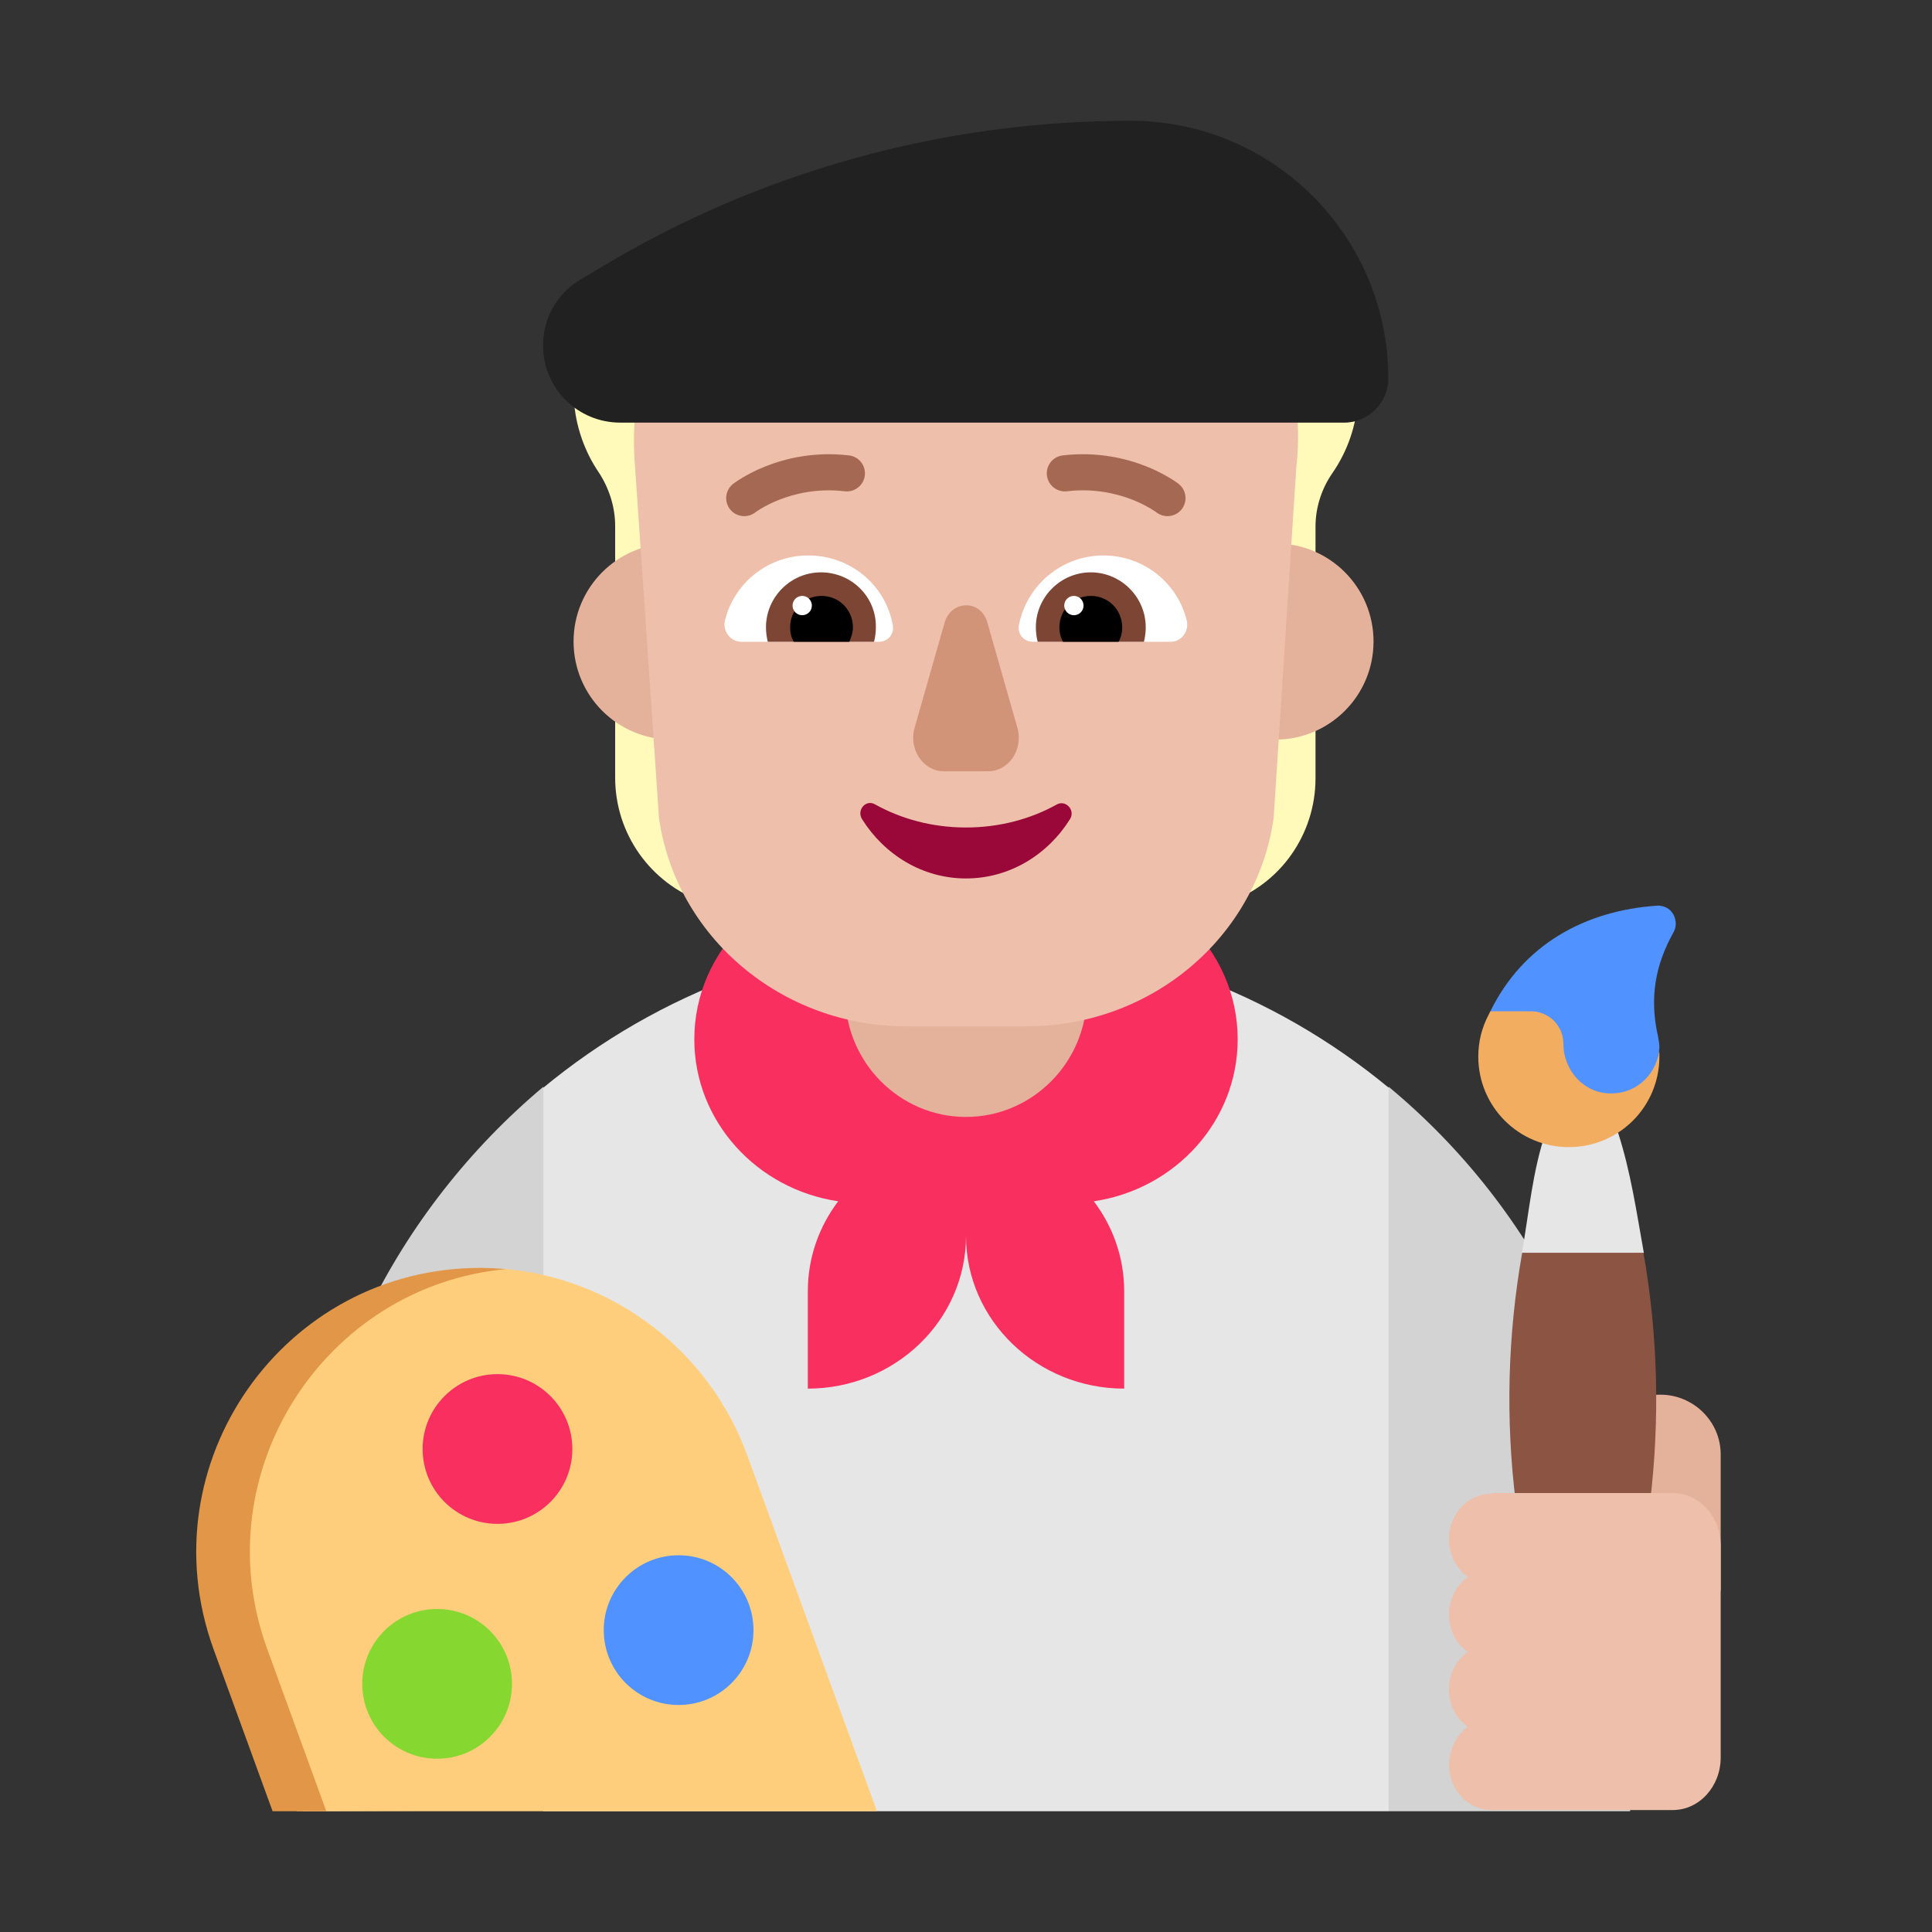
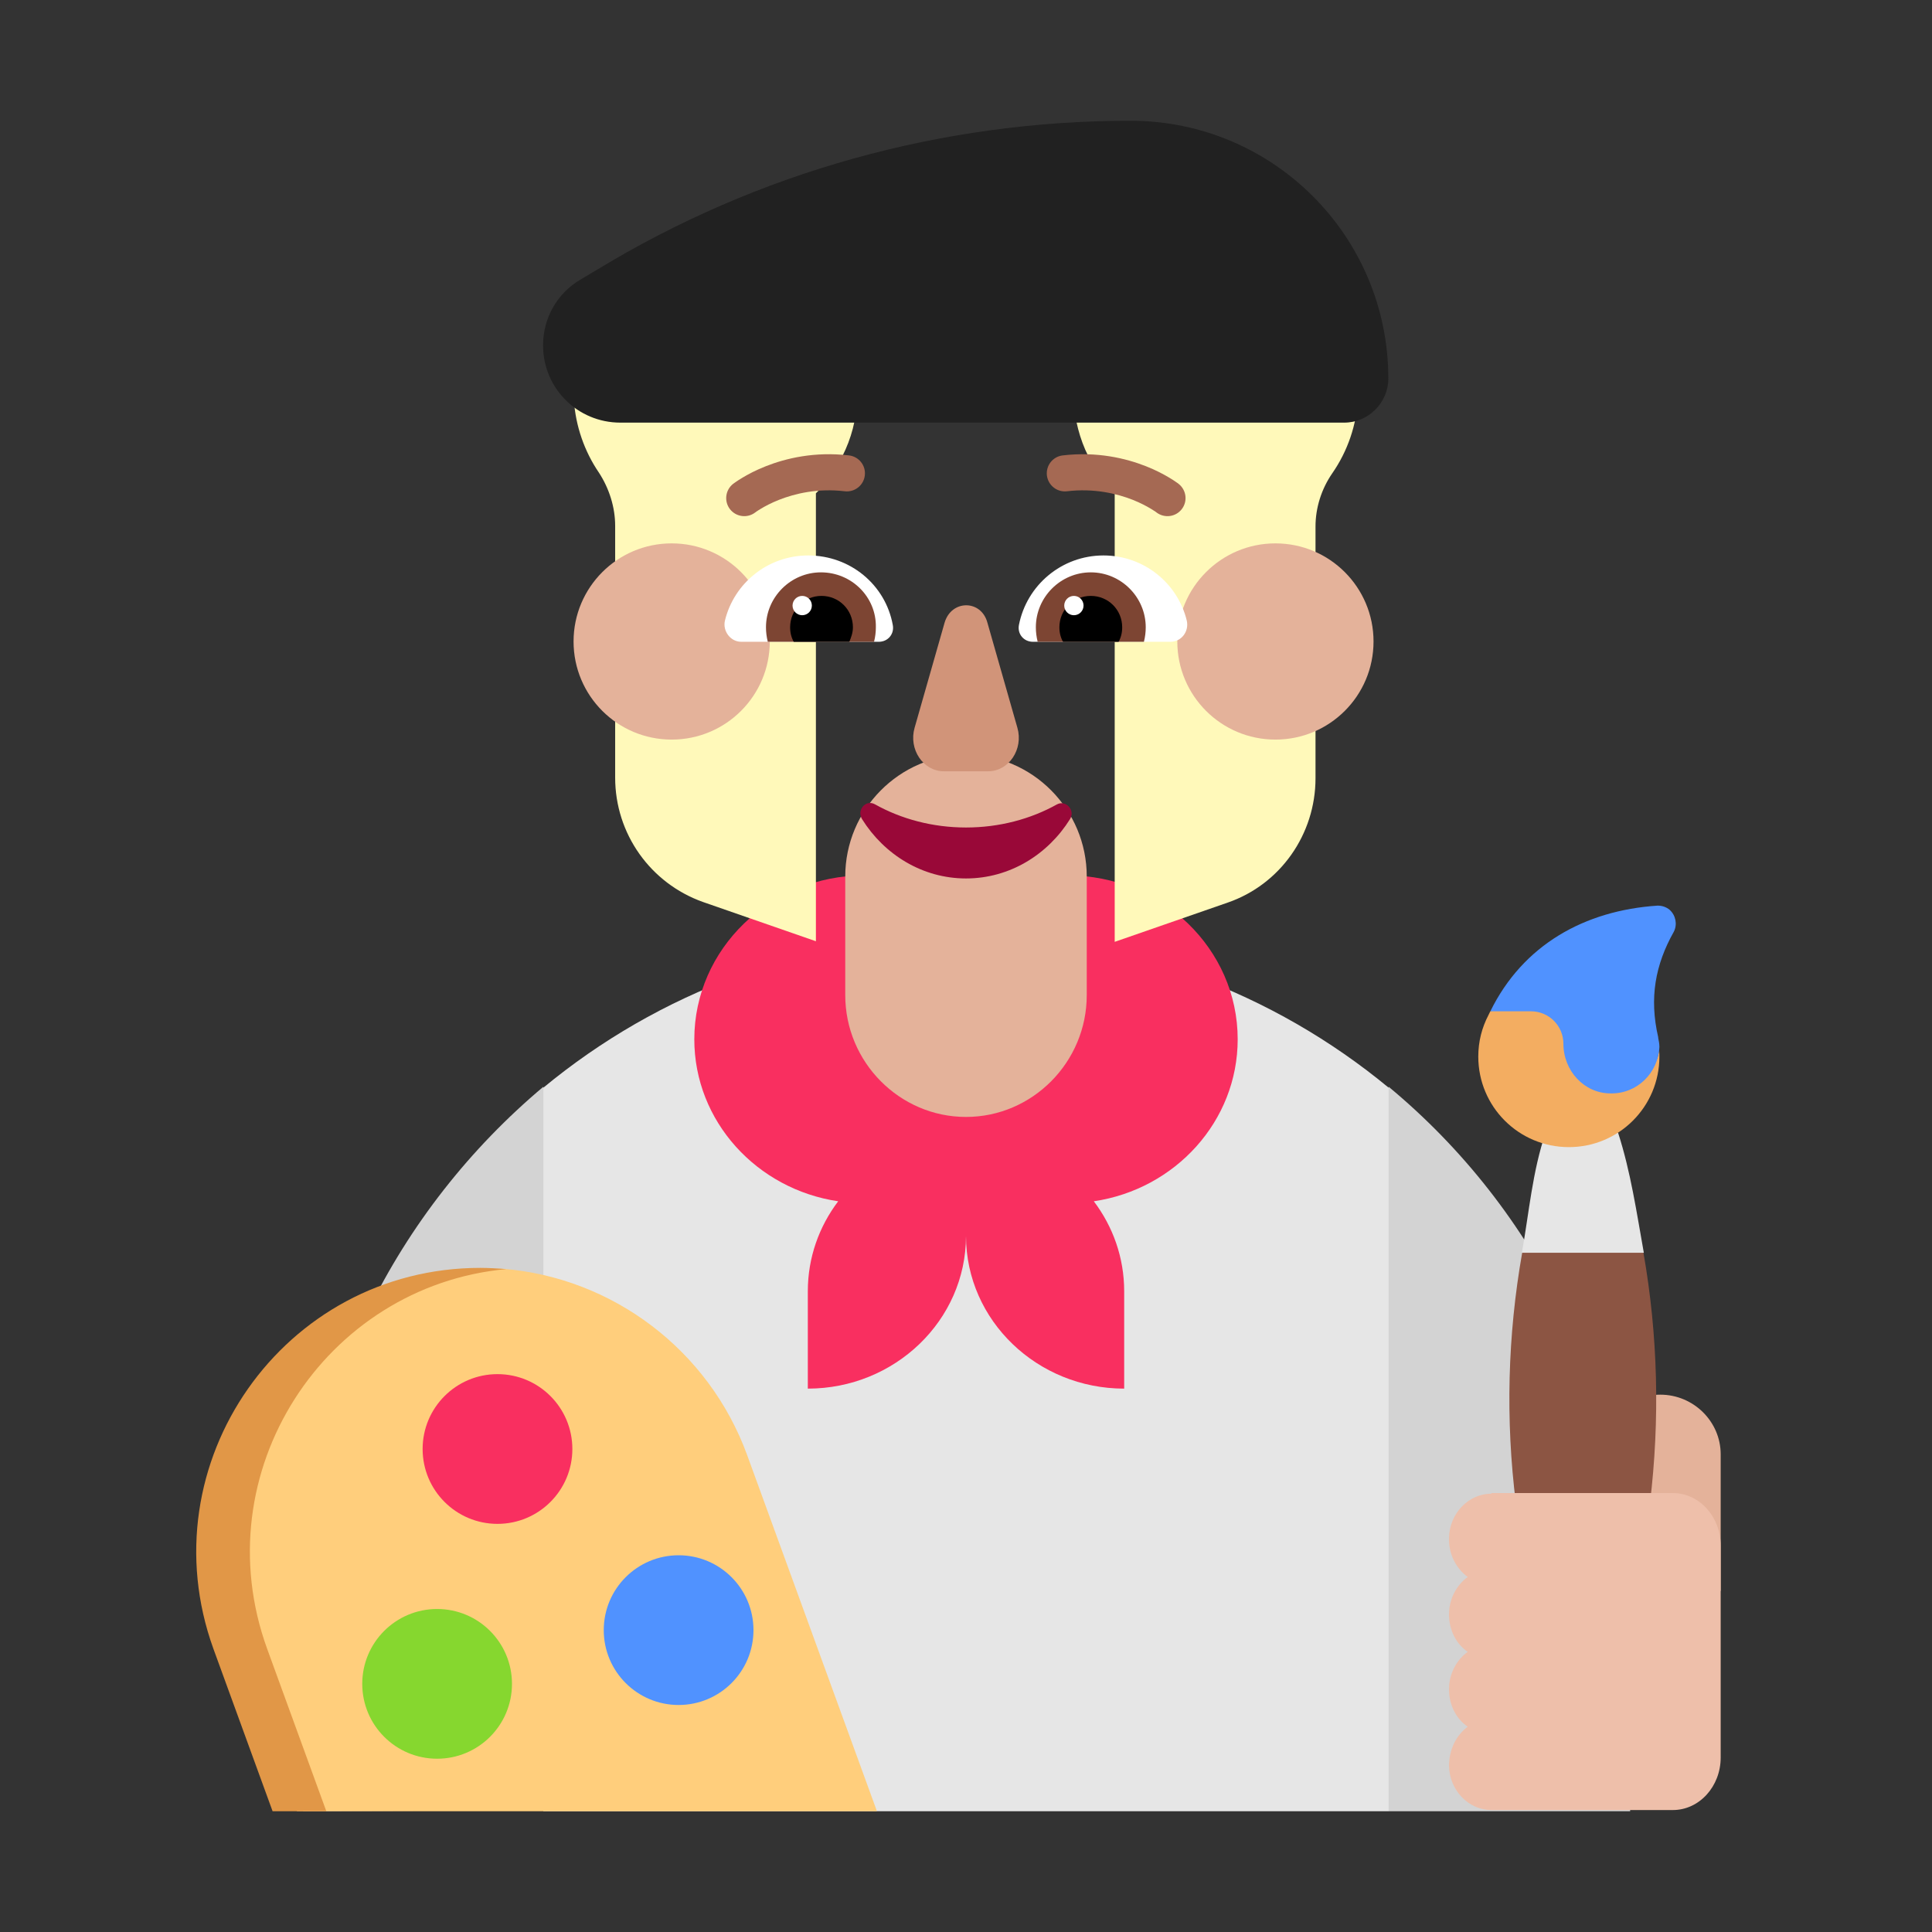
<svg xmlns="http://www.w3.org/2000/svg" width="32" height="32" viewBox="0 0 32 32" fill="none">
  <rect x="0" y="0" width="32" height="32" fill="#333333" stroke="none" />
  <path d="M9 18.015C10.902 16.443 13.342 15.5 16 15.5C18.658 15.5 21.097 16.443 23 18.015L25.194 23.978L23 30H9L7.08 23.978L9 18.015Z" fill="#E6E6E6" />
  <path d="M16 20.473C16.002 21.872 17.181 23 18.62 23V21.387C18.62 20.829 18.433 20.315 18.117 19.897C19.465 19.698 20.5 18.571 20.5 17.214C20.5 15.717 19.24 14.5 17.69 14.5H14.31C12.76 14.5 11.5 15.717 11.5 17.214C11.5 18.571 12.535 19.698 13.883 19.897C13.567 20.315 13.38 20.829 13.38 21.387V23C14.819 23 15.998 21.872 16 20.473Z" fill="#F92F60" />
  <path d="M5 26.5C4.98 23.09 6.582 20.03 9 18V29.98L5.02 30L5 26.5Z" fill="#D3D3D3" />
  <path d="M23 30V18C25.44 20.023 27 23.078 27 26.494V30H23Z" fill="#D3D3D3" />
  <path d="M4.919 30H14.525L12.375 24.1C11.739 22.359 10.148 21.162 8.332 21.015C8.207 21.005 7.985 21.038 7.859 21.051C5.135 21.332 2.829 24.24 3.939 27.31L4.919 30Z" fill="#FFCE7C" />
  <path d="M8.385 21.02C8.245 21.01 8.095 21 7.955 21C4.695 21 2.425 24.24 3.535 27.31L4.515 30H5.405L4.425 27.31C3.365 24.39 5.375 21.3 8.385 21.02Z" fill="#E19747" />
  <path d="M8.24 25.24C8.925 25.24 9.48 24.685 9.48 24C9.48 23.315 8.925 22.76 8.24 22.76C7.555 22.76 7 23.315 7 24C7 24.685 7.555 25.24 8.24 25.24Z" fill="#F92F60" />
  <path d="M11.24 28.24C11.925 28.24 12.48 27.685 12.48 27C12.48 26.315 11.925 25.76 11.24 25.76C10.555 25.76 10 26.315 10 27C10 27.685 10.555 28.24 11.24 28.24Z" fill="#5092FF" />
  <path d="M7.24 29.13C7.925 29.13 8.48 28.575 8.48 27.89C8.48 27.205 7.925 26.65 7.24 26.65C6.555 26.65 6 27.205 6 27.89C6 28.575 6.555 29.13 7.24 29.13Z" fill="#86D72F" />
  <path d="M27.5 23.1C28.05 23.1 28.5 23.545 28.5 24.088V26.35H26.5V24.088C26.5 23.545 26.94 23.1 27.5 23.1Z" fill="#E4B29A" />
  <path d="M25.212 20.75C24.971 22.115 24.934 23.514 25.108 24.9L25.658 29.27C25.698 29.55 25.938 29.77 26.218 29.77C26.508 29.77 26.748 29.56 26.778 29.27L27.328 24.9C27.496 23.513 27.461 22.116 27.221 20.75L26.199 20.355L25.212 20.75Z" fill="#8C5543" />
  <path d="M27.227 20.75C27.107 20.08 27.01 19.41 26.8 18.76H25.6C25.38 19.41 25.327 20.08 25.207 20.75H27.227Z" fill="#E6E6E6" />
  <path d="M24.684 16.75L25.387 16.547C25.687 16.547 26.07 16.985 26.07 17.285C26.07 17.725 26.197 17.797 26.637 17.797C27.059 17.806 27.437 17.797 27.481 17.391C27.484 17.427 27.485 17.463 27.485 17.5C27.485 18.33 26.815 19 25.985 19C25.155 19 24.485 18.33 24.485 17.5C24.485 17.25 24.545 17.02 24.655 16.81C24.665 16.79 24.674 16.77 24.684 16.75Z" fill="#F3AD61" />
  <path d="M27.655 15.07C27.595 15.02 27.525 15 27.455 15C26.245 15.08 25.225 15.65 24.685 16.75H25.355C25.655 16.75 25.895 16.99 25.895 17.29C25.895 17.73 26.235 18.11 26.675 18.11C27.115 18.12 27.465 17.77 27.485 17.34C27.485 17.29 27.475 17.24 27.465 17.19V17.18C27.315 16.53 27.415 15.98 27.725 15.43C27.785 15.31 27.755 15.16 27.655 15.07Z" fill="#5092FF" />
  <path d="M24.702 24.74C24.328 24.74 24.01 25.06 24 25.47C23.991 25.74 24.119 25.98 24.31 26.12C24.128 26.25 24 26.48 24 26.74C24 27 24.119 27.23 24.31 27.36C24.128 27.49 24 27.72 24 27.98C24 28.24 24.119 28.47 24.31 28.6C24.119 28.74 24 28.98 24 29.25C24.01 29.66 24.328 29.98 24.702 29.98H27.708C28.145 29.98 28.5 29.59 28.5 29.11V25.6C28.5 25.12 28.145 24.73 27.708 24.73H24.702V24.74Z" fill="#EEBFAA" />
  <path d="M16 18.5C14.9 18.5 14 17.592 14 16.483V14.517C14 13.408 14.9 12.5 16 12.5C17.1 12.5 18 13.408 18 14.517V16.483C18 17.592 17.1 18.5 16 18.5Z" fill="#E4B29A" />
  <path d="M20.908 4.23C21.422 4.41 21.887 4.77 22.184 5.29C22.65 6.11 22.58 7.1 22.066 7.84C21.887 8.1 21.789 8.41 21.789 8.72V12.89C21.789 13.82 21.205 14.65 20.334 14.95L18.463 15.6V8.17C18.324 8.02 18.196 7.86 18.087 7.67C17.919 7.38 17.83 7.07 17.79 6.75C17.701 6.76 17.612 6.77 17.513 6.77C16.929 6.77 16.404 6.55 15.989 6.2C15.583 6.56 15.048 6.77 14.464 6.77C14.375 6.77 14.276 6.76 14.187 6.75C14.158 7.06 14.059 7.38 13.89 7.67C13.781 7.86 13.663 8.03 13.514 8.17V15.59L11.644 14.94C10.773 14.63 10.189 13.81 10.189 12.88V8.71C10.189 8.4 10.09 8.09 9.921 7.83C9.436 7.12 9.347 6.16 9.773 5.36C10.06 4.81 10.535 4.42 11.079 4.23L19.542 3.15C19.849 3.66 20.343 4.04 20.908 4.23Z" fill="#FFF9BA" />
  <path d="M12.75 10.625C12.75 11.523 12.023 12.25 11.125 12.25C10.227 12.25 9.5 11.523 9.5 10.625C9.5 9.728 10.227 9 11.125 9C12.023 9 12.75 9.728 12.75 10.625Z" fill="#E4B29A" />
  <path d="M22.75 10.625C22.75 11.523 22.023 12.25 21.125 12.25C20.227 12.25 19.5 11.523 19.5 10.625C19.5 9.728 20.227 9 21.125 9C22.023 9 22.75 9.728 22.75 10.625Z" fill="#E4B29A" />
-   <path d="M17.174 3H14.827C12.198 3 10.289 5.047 10.519 7.737L10.915 13.548C11.197 15.525 12.949 17 15.014 17H16.005H16.996C19.072 17 20.814 15.525 21.096 13.548L21.471 7.737C21.763 5.138 19.802 3 17.174 3Z" fill="#EEBFAA" />
  <path d="M12.007 10.28C12.157 9.66 12.717 9.2 13.387 9.2C14.087 9.2 14.667 9.69 14.787 10.35C14.817 10.5 14.707 10.63 14.557 10.63H12.277C12.097 10.63 11.967 10.45 12.007 10.28Z" fill="white" />
  <path d="M19.657 10.28C19.507 9.66 18.947 9.2 18.277 9.2C17.587 9.2 17.007 9.69 16.877 10.35C16.847 10.5 16.957 10.63 17.107 10.63H19.387C19.567 10.63 19.697 10.46 19.657 10.28Z" fill="white" />
  <path d="M12.687 10.39C12.687 9.89 13.097 9.48 13.597 9.48C14.107 9.48 14.517 9.89 14.507 10.39C14.507 10.47 14.497 10.55 14.477 10.63H12.717C12.697 10.55 12.687 10.47 12.687 10.39Z" fill="#7D4533" />
  <path d="M18.977 10.39C18.977 9.89 18.567 9.48 18.067 9.48C17.567 9.48 17.157 9.89 17.157 10.39C17.157 10.47 17.167 10.55 17.187 10.63H18.947C18.967 10.55 18.977 10.47 18.977 10.39Z" fill="#7D4533" />
  <path d="M13.607 9.87C13.897 9.87 14.127 10.1 14.127 10.39C14.127 10.48 14.097 10.56 14.067 10.63H13.147C13.107 10.56 13.087 10.48 13.087 10.39C13.087 10.1 13.317 9.87 13.607 9.87Z" fill="black" />
  <path d="M18.067 9.87C17.777 9.87 17.547 10.1 17.547 10.39C17.547 10.48 17.567 10.56 17.607 10.63H18.527C18.567 10.56 18.587 10.48 18.587 10.39C18.587 10.1 18.357 9.87 18.067 9.87Z" fill="black" />
  <path d="M12.143 8.014C12.013 8.116 11.99 8.304 12.091 8.434C12.193 8.564 12.38 8.587 12.51 8.487L12.513 8.485C12.515 8.483 12.521 8.479 12.529 8.473C12.544 8.463 12.569 8.446 12.603 8.426C12.671 8.385 12.773 8.33 12.905 8.278C13.167 8.175 13.542 8.084 13.992 8.137C14.156 8.156 14.305 8.039 14.324 7.875C14.344 7.711 14.226 7.562 14.062 7.543C13.492 7.476 13.017 7.591 12.685 7.722C12.519 7.787 12.387 7.858 12.296 7.913C12.25 7.94 12.214 7.964 12.188 7.982L12.143 8.014Z" fill="#A56953" />
  <path d="M19.573 8.434C19.675 8.304 19.651 8.116 19.521 8.014L19.519 8.012L19.516 8.01L19.507 8.003C19.499 7.998 19.489 7.99 19.476 7.982C19.451 7.964 19.415 7.94 19.369 7.913C19.277 7.858 19.146 7.787 18.98 7.722C18.647 7.591 18.172 7.476 17.602 7.543C17.438 7.562 17.321 7.711 17.34 7.875C17.36 8.039 17.508 8.156 17.672 8.137C18.122 8.084 18.497 8.175 18.76 8.278C18.891 8.33 18.993 8.385 19.061 8.426C19.095 8.446 19.12 8.463 19.136 8.473C19.144 8.479 19.149 8.483 19.152 8.485L19.154 8.487C19.285 8.587 19.472 8.564 19.573 8.434Z" fill="#A56953" />
  <path d="M13.447 10.03C13.447 10.118 13.376 10.19 13.287 10.19C13.199 10.19 13.127 10.118 13.127 10.03C13.127 9.942 13.199 9.87 13.287 9.87C13.376 9.87 13.447 9.942 13.447 10.03Z" fill="white" />
  <path d="M17.947 10.03C17.947 10.118 17.876 10.19 17.787 10.19C17.699 10.19 17.627 10.118 17.627 10.03C17.627 9.942 17.699 9.87 17.787 9.87C17.876 9.87 17.947 9.942 17.947 10.03Z" fill="white" />
  <path d="M15.645 10.315L15.149 12.053C15.046 12.409 15.289 12.775 15.635 12.775H16.365C16.711 12.775 16.954 12.409 16.851 12.053L16.355 10.315C16.253 9.929 15.757 9.929 15.645 10.315Z" fill="#D19479" />
  <path d="M16 13.706C15.45 13.706 14.93 13.567 14.492 13.322C14.339 13.236 14.186 13.418 14.278 13.567C14.645 14.154 15.277 14.55 16 14.55C16.724 14.55 17.356 14.154 17.723 13.567C17.815 13.418 17.652 13.247 17.509 13.322C17.071 13.567 16.551 13.706 16 13.706Z" fill="#990838" />
  <path d="M8.995 5.72C8.995 5.27 9.225 4.86 9.615 4.63L9.885 4.47C12.545 2.85 15.605 2 18.725 2C21.085 2 22.995 3.91 22.995 6.27C22.995 6.67 22.665 7 22.265 7H10.275C9.565 7 8.995 6.43 8.995 5.72Z" fill="#212121" />
</svg>